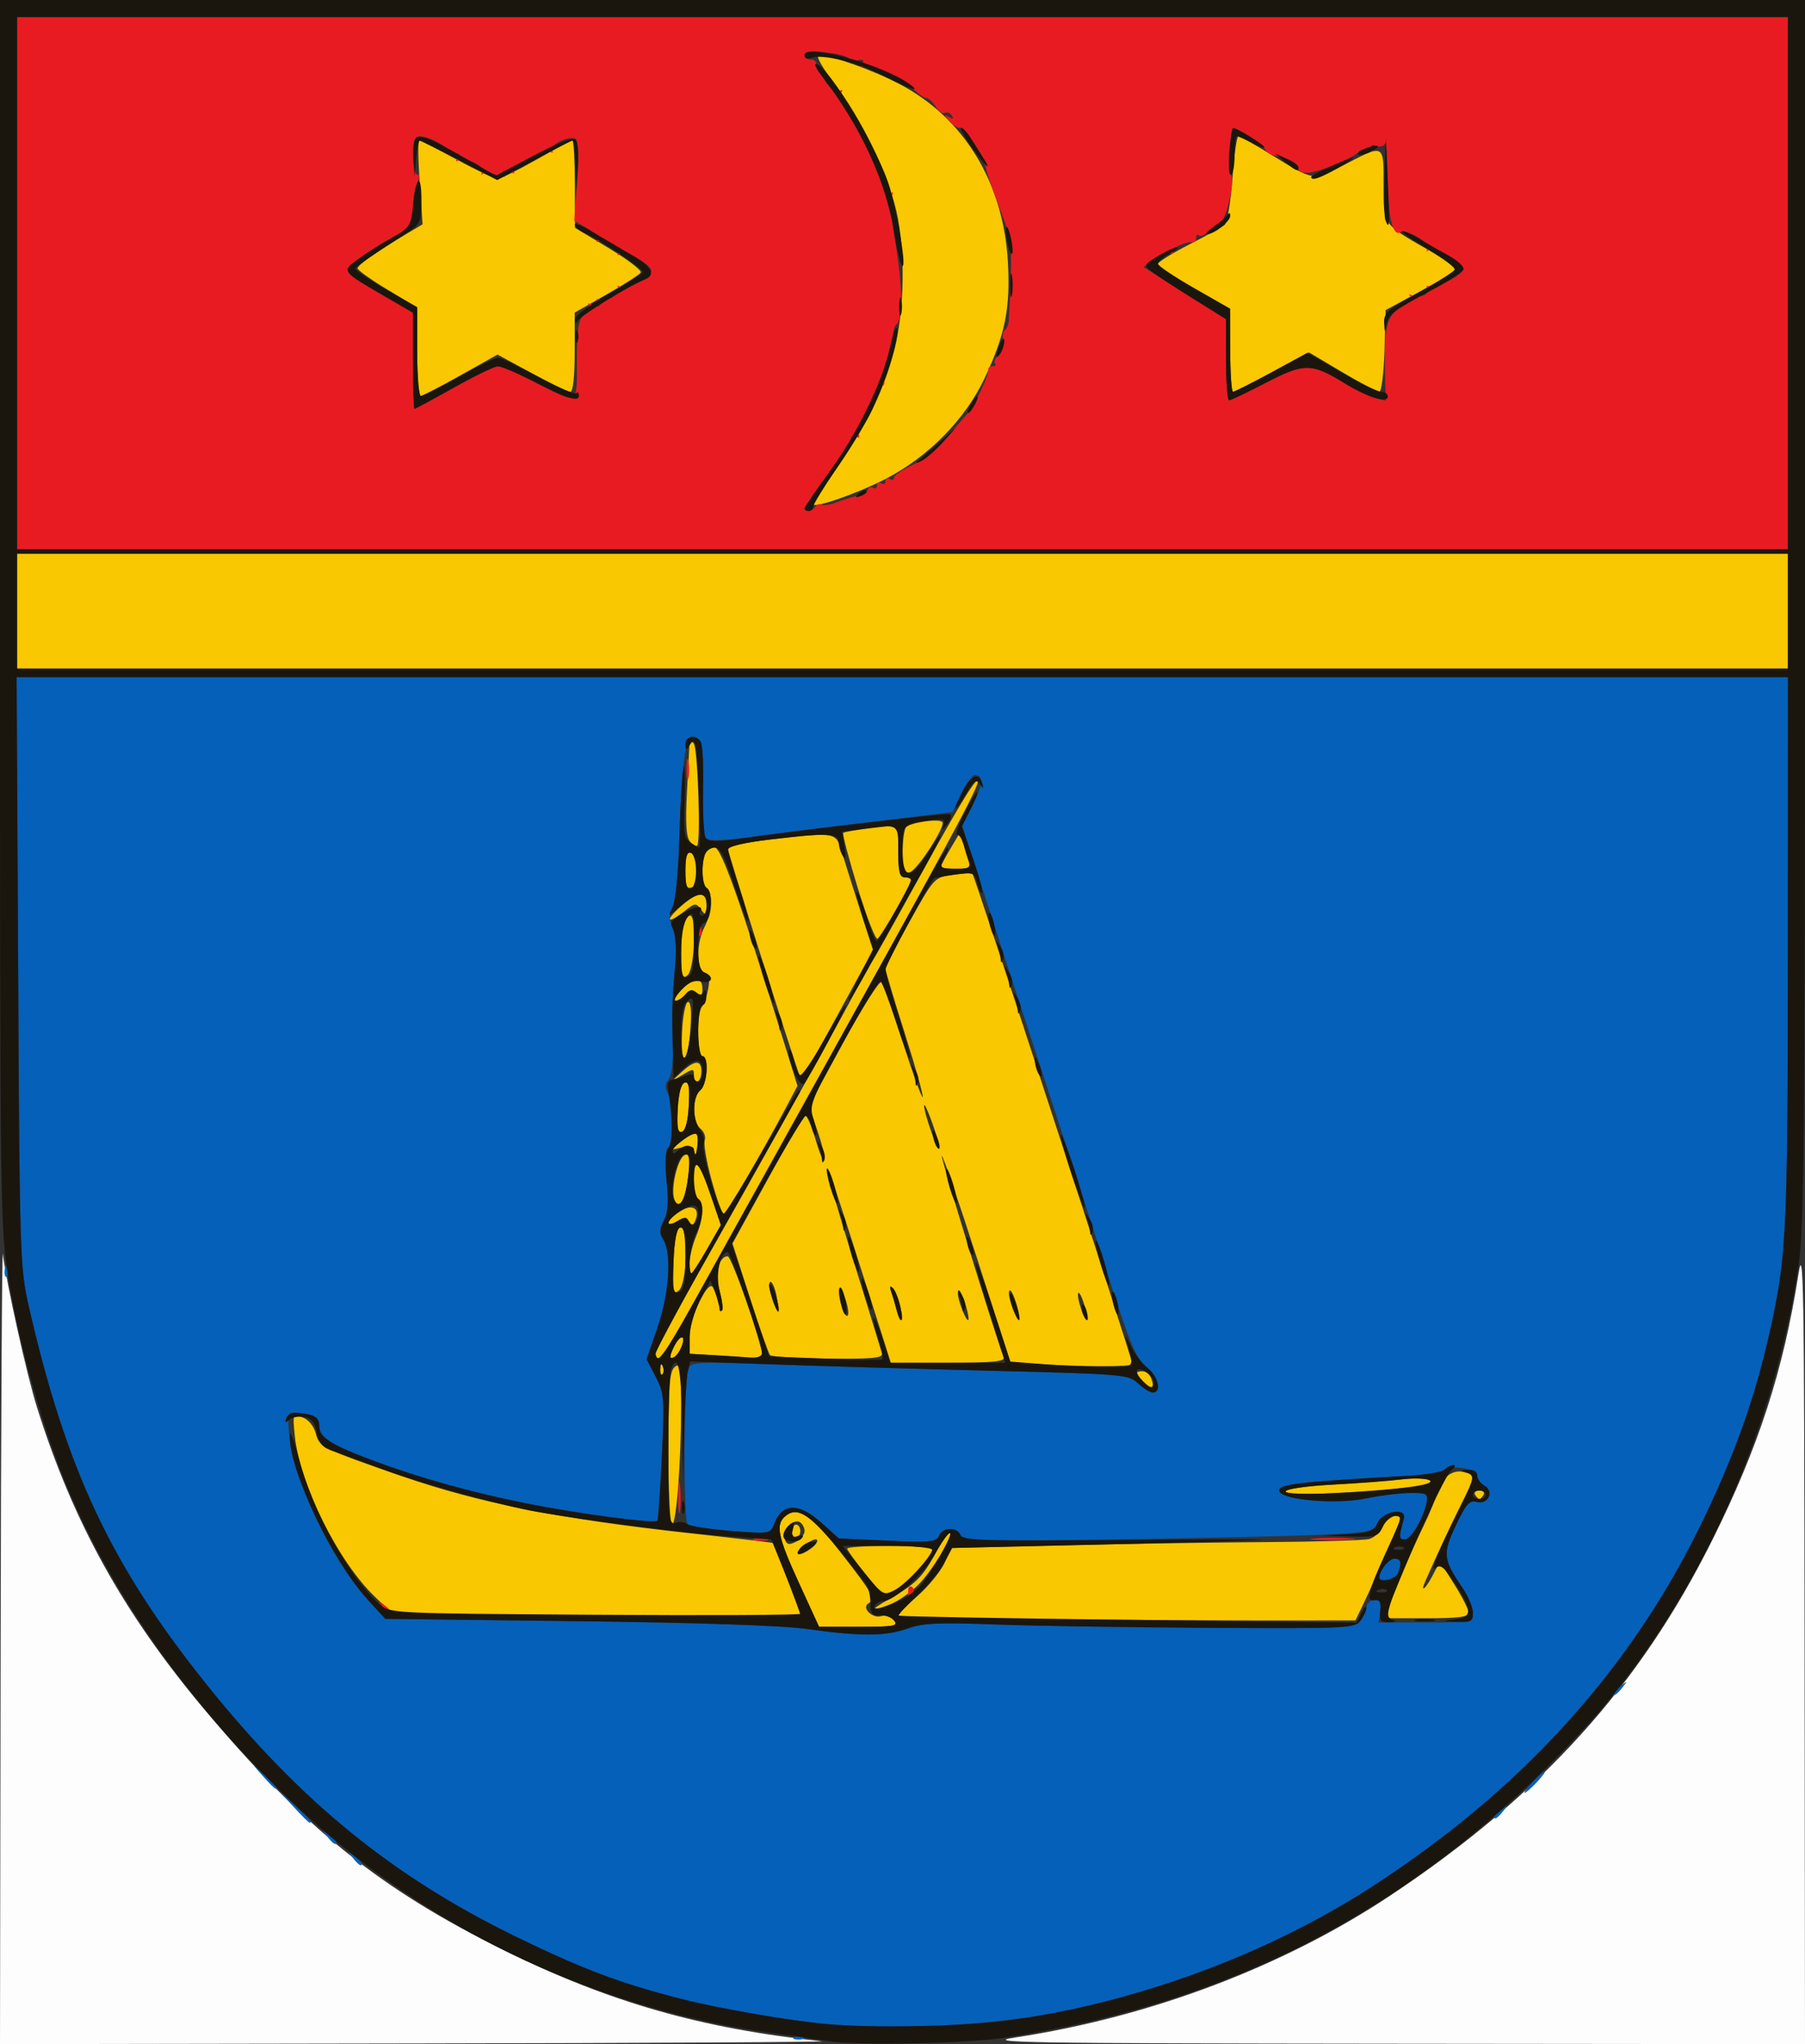
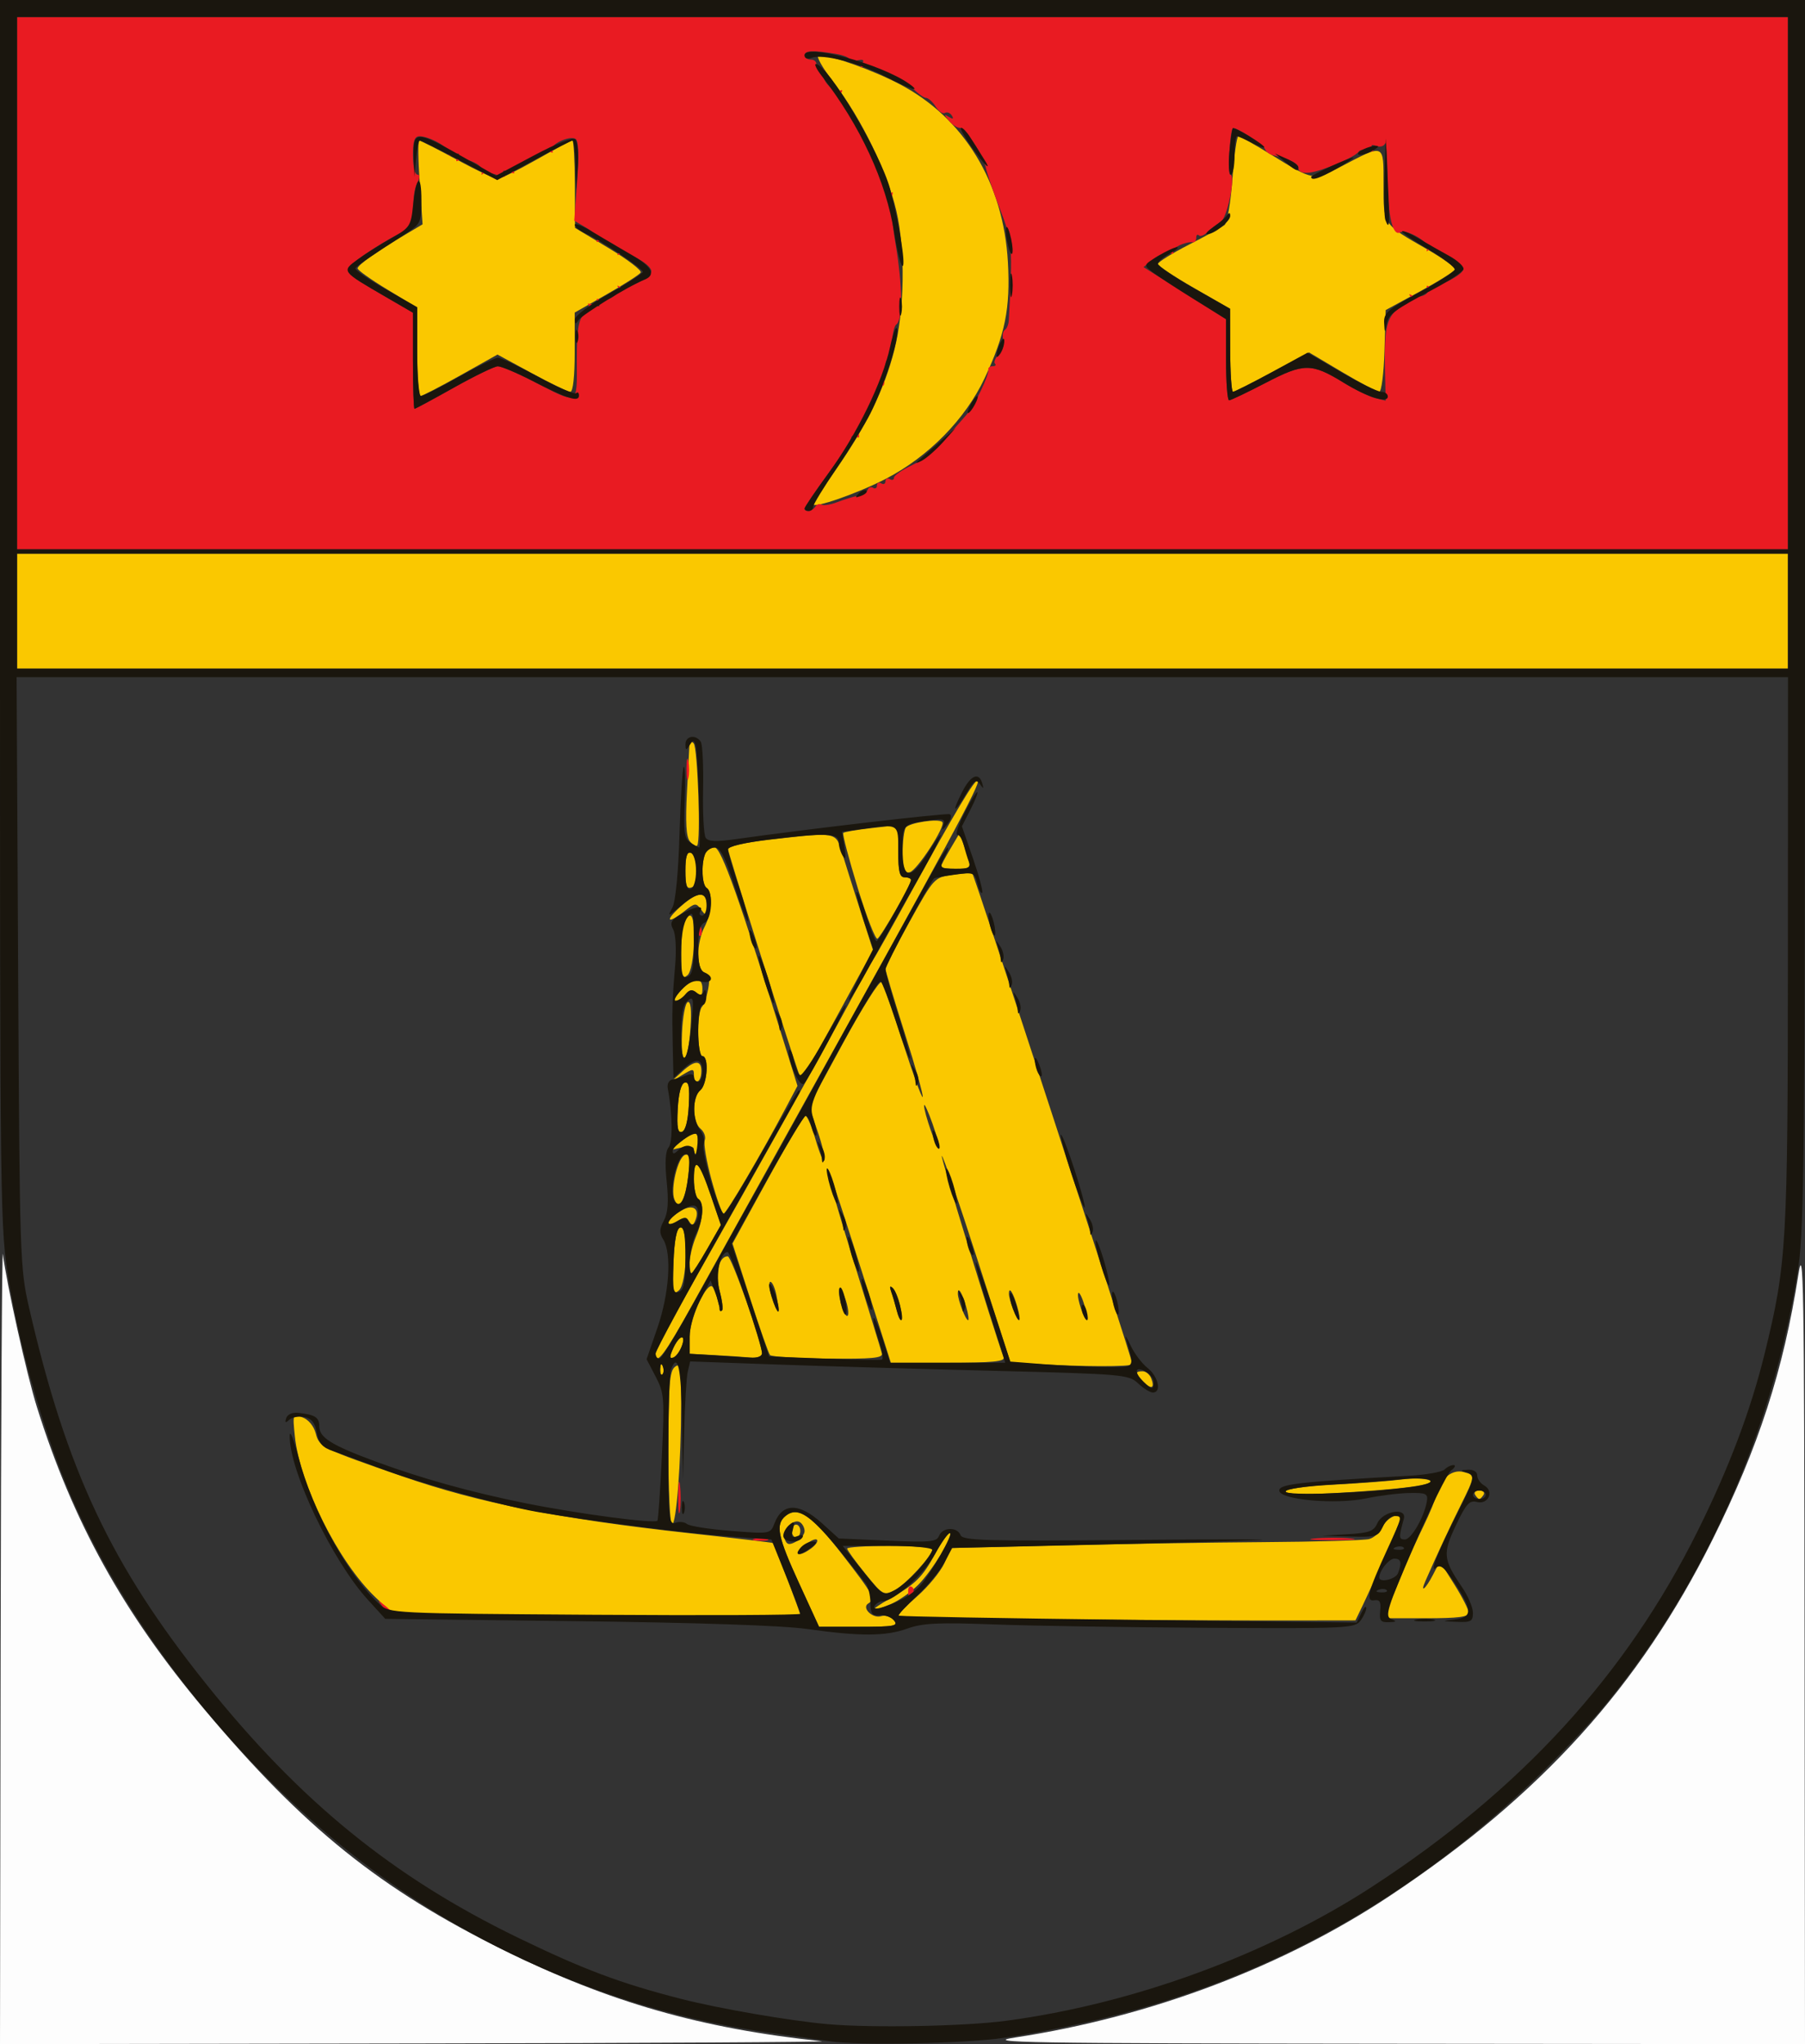
<svg xmlns="http://www.w3.org/2000/svg" xmlns:ns1="http://sodipodi.sourceforge.net/DTD/sodipodi-0.dtd" xmlns:ns2="http://www.inkscape.org/namespaces/inkscape" version="1.1" id="svg1" width="203.52" height="230.4" viewBox="0 0 203.52 230.4" ns1:docname="Neukirchen_Wappen.svg" ns2:version="1.3.2 (091e20e, 2023-11-25, custom)">
  <rect x="0" y="0" width="203.52" height="230.4" fill="#333333" stroke="none" />
  <defs id="defs1" />
  <ns1:namedview id="namedview1" pagecolor="#ffffff" bordercolor="#000000" borderopacity="0.25" ns2:showpageshadow="2" ns2:pageopacity="0.0" ns2:pagecheckerboard="0" ns2:deskcolor="#d1d1d1" ns2:zoom="2.2092014" ns2:cx="108.86287" ns2:cy="115.2" ns2:window-width="1366" ns2:window-height="705" ns2:window-x="-8" ns2:window-y="-8" ns2:window-maximized="1" ns2:current-layer="g1" />
  <g ns2:groupmode="layer" ns2:label="Image" id="g1">
    <g id="g2">
      <path style="fill:#fdfdfd" d="m 0.072,185.16 c 0.04,-24.882 0.154,-44.592 0.253,-43.8 0.427,3.389 2.708,13.637 3.834,17.226 4.063,12.951 9.746,23.214 18.858,34.053 11.249,13.383 19.859,20.301 33.863,27.209 11.801,5.821 22.243,8.806 35.76,10.223 0.924,0.097 -19.542,0.211 -45.48,0.253 L 0,230.4 Z M 114.48,229.648 c 15.291,-2.332 30.28,-8.008 42.324,-16.026 16.946,-11.282 28.069,-23.572 36.294,-40.102 5.187,-10.425 8.001,-19.106 9.67,-29.837 0.587,-3.772 0.665,0.803 0.706,41.237 l 0.046,45.48 -46.68,-0.046 c -41.461,-0.041 -46.197,-0.12 -42.36,-0.705 z" id="path6" />
      <path style="fill:#fac800" d="m 90.093,178.44 c -2.402,-5.23 -2.682,-6.606 -1.539,-7.555 1.406,-1.167 3.005,-0.083 6.457,4.378 3.51,4.535 3.729,4.951 2.886,5.472 -0.786,0.486 0.494,1.733 1.463,1.426 0.453,-0.144 1.097,0.067 1.431,0.469 0.536,0.646 0.079,0.731 -3.916,0.731 h -4.523 z m 1.375,-3.921 c 0.512,-0.374 0.8,-0.812 0.64,-0.972 -0.16,-0.16 -0.808,0.139 -1.439,0.665 -1.304,1.086 -0.623,1.348 0.8,0.307 z m -0.748,-1.948 c 0,-0.371 -0.237,-0.821 -0.526,-1 -0.756,-0.467 -2.061,1.01 -1.707,1.932 0.237,0.618 0.497,0.672 1.266,0.26 0.532,-0.285 0.967,-0.821 0.967,-1.192 z m -1.44,-0.011 c 0,-0.396 0.216,-0.72 0.48,-0.72 0.264,0 0.48,0.324 0.48,0.72 0,0.396 -0.216,0.72 -0.48,0.72 -0.264,0 -0.48,-0.324 -0.48,-0.72 z M 118.68,182.525 c -9.57,-0.076 -17.4,-0.27 -17.4,-0.431 0,-0.161 0.984,-1.16 2.186,-2.218 1.202,-1.058 2.554,-2.706 3.003,-3.661 l 0.816,-1.736 11.997,-0.293 c 6.598,-0.161 16.965,-0.326 23.037,-0.367 6.072,-0.04 11.5,-0.197 12.061,-0.348 0.562,-0.151 1.259,-0.796 1.55,-1.433 0.449,-0.986 1.989,-1.683 1.989,-0.901 0,0.287 -3.003,7.185 -4.275,9.821 l -0.811,1.68 -8.377,0.011 c -4.607,0.006 -16.207,-0.05 -25.777,-0.126 z m -53.207,-0.485 -21.167,-0.13 -1.988,-1.891 c -4.152,-3.95 -8.506,-12.652 -9.071,-18.131 -0.26,-2.515 -0.248,-2.543 0.867,-2.13 0.671,0.248 1.278,0.988 1.494,1.821 0.397,1.532 0.732,1.698 9.752,4.82 8.728,3.021 17.722,4.8 32.445,6.418 5.123,0.563 9.334,1.059 9.356,1.103 0.393,0.771 3.084,7.861 3.082,8.12 -0.001,0.198 -0.813,0.308 -1.803,0.245 -0.99,-0.063 -11.325,-0.173 -22.967,-0.245 z M 156.754,180.6 c 0.422,-0.99 1.165,-2.772 1.651,-3.96 0.487,-1.188 1.431,-3.274 2.1,-4.636 0.668,-1.362 1.351,-3.02 1.518,-3.685 0.427,-1.7 1.72,-2.739 2.995,-2.406 1.347,0.352 1.342,0.41 -0.349,3.809 -1.224,2.459 -2.64,5.499 -3.948,8.477 -0.634,1.443 0.015,0.917 0.842,-0.681 l 0.786,-1.521 1.626,2.579 c 0.894,1.418 1.626,2.859 1.626,3.201 0,0.468 -1.19,0.622 -4.806,0.622 h -4.806 z M 100.32,180.196 c 2.94,-1.677 3.677,-2.407 5.137,-5.09 0.691,-1.269 1.422,-2.307 1.625,-2.307 0.623,0 -1.962,4.246 -3.554,5.838 -0.825,0.825 -2.201,1.792 -3.058,2.151 -2.445,1.022 -2.513,0.756 -0.15,-0.592 z m -2.76,-2.83 c -1.122,-1.383 -2.04,-2.652 -2.04,-2.82 0,-0.168 2.16,-0.306 4.8,-0.306 2.64,0 4.8,0.167 4.8,0.371 0,0.727 -2.989,3.981 -4.243,4.62 -1.236,0.629 -1.342,0.57 -3.317,-1.864 z m -22.2,-14.108 c 0,-7.042 0.129,-8.688 0.72,-9.179 0.632,-0.524 0.72,-0.011 0.72,4.187 0,6.525 -0.536,13.573 -1.032,13.573 -0.224,0 -0.408,-3.862 -0.408,-8.581 z M 166.32,168.48 c -0.163,-0.264 0.053,-0.48 0.48,-0.48 0.427,0 0.643,0.216 0.48,0.48 -0.163,0.264 -0.379,0.48 -0.48,0.48 -0.101,0 -0.317,-0.216 -0.48,-0.48 z m -21.36,-0.376 c 0,-0.275 2.31,-0.602 5.4,-0.765 2.97,-0.157 6.429,-0.418 7.687,-0.581 1.258,-0.163 2.662,-0.124 3.12,0.086 1.038,0.475 -3.232,1.049 -10.807,1.452 -3.472,0.185 -5.4,0.116 -5.4,-0.192 z m -16.023,-12.355 c -0.951,-0.951 -0.973,-1.189 -0.108,-1.189 0.368,0 0.805,0.355 0.971,0.789 0.432,1.125 0.043,1.305 -0.863,0.4 z M 74.438,154.28 c 0.023,-0.559 0.137,-0.673 0.29,-0.29 0.139,0.346 0.122,0.76 -0.038,0.92 -0.16,0.16 -0.273,-0.124 -0.252,-0.63 z m 42.17,-0.552 -2.672,-0.171 -3.776,-11.731 c -2.077,-6.452 -3.863,-11.644 -3.969,-11.538 -0.146,0.146 5.702,19.187 6.975,22.711 0.167,0.461 -1.281,0.6 -6.252,0.6 h -6.468 l -2.02,-6.36 c -4.154,-13.08 -5.024,-15.682 -5.188,-15.518 -0.093,0.093 1.229,4.675 2.937,10.183 1.708,5.508 3.177,10.302 3.265,10.653 0.128,0.51 -1.102,0.626 -6.08,0.575 -3.432,-0.035 -6.375,-0.215 -6.539,-0.399 -0.165,-0.184 -1.184,-3.087 -2.265,-6.452 l -1.966,-6.117 3.945,-7.196 c 2.17,-3.958 4.101,-7.199 4.292,-7.203 0.191,-0.004 0.71,1.235 1.154,2.753 0.444,1.518 0.886,2.534 0.981,2.257 0.095,-0.277 -0.262,-1.767 -0.793,-3.311 l -0.966,-2.808 3.897,-7.167 c 2.143,-3.942 4.065,-6.988 4.272,-6.769 0.206,0.219 1.295,3.262 2.418,6.762 1.124,3.5 2.133,6.274 2.243,6.164 0.11,-0.11 -0.789,-3.309 -1.996,-7.109 -1.208,-3.8 -2.196,-7.103 -2.196,-7.341 0,-0.237 1.234,-2.65 2.743,-5.361 2.717,-4.883 2.762,-4.932 4.822,-5.241 1.144,-0.172 2.148,-0.232 2.232,-0.134 0.302,0.352 18.043,54.719 18.043,55.293 0,0.32 -5.858,0.305 -11.072,-0.028 z M 101.508,147.24 c -0.181,-0.858 -0.554,-1.776 -0.829,-2.04 -0.343,-0.329 -0.402,-0.202 -0.187,0.405 0.172,0.487 0.443,1.405 0.603,2.04 0.436,1.737 0.792,1.389 0.413,-0.405 z m 7.434,0.055 C 108.482,145.694 108,144.933 108,145.809 c 0,0.71 0.88,2.991 1.155,2.991 0.12,0 0.024,-0.677 -0.213,-1.505 z m 5.76,0 c -0.459,-1.601 -0.941,-2.362 -0.941,-1.486 0,0.71 0.88,2.991 1.155,2.991 0.12,0 0.024,-0.677 -0.213,-1.505 z m 7.554,-0.236 c -0.294,-0.958 -0.605,-1.531 -0.691,-1.273 -0.169,0.507 0.678,3.014 1.018,3.014 0.114,0 -0.034,-0.784 -0.328,-1.742 z M 95.395,146.64 c -0.284,-0.924 -0.608,-1.587 -0.721,-1.474 -0.339,0.339 0.411,3.154 0.839,3.154 0.218,0 0.165,-0.756 -0.119,-1.68 z m -7.851,-0.644 C 87.377,145.162 87.071,144.48 86.865,144.48 c -0.206,0 -0.143,0.756 0.14,1.68 0.624,2.035 0.957,1.934 0.538,-0.163 z m 17.61,-19.315 c -0.508,-1.431 -0.939,-2.37 -0.958,-2.087 -0.049,0.725 1.473,5.097 1.697,4.873 0.101,-0.101 -0.231,-1.355 -0.739,-2.786 z m -31.234,25.87 c 0,-0.313 2.094,-4.255 4.653,-8.76 6.66,-11.726 14.766,-26.242 17.307,-30.992 1.2,-2.244 2.342,-4.296 2.537,-4.56 0.195,-0.264 2.134,-3.72 4.309,-7.68 4.972,-9.052 7.237,-12.837 7.516,-12.559 0.338,0.338 -2.988,6.492 -21.83,40.399 -3.814,6.864 -8.457,15.234 -10.317,18.6 -3.109,5.627 -4.175,7.044 -4.175,5.552 z m 1.988,-0.589 c 0.312,-0.684 0.741,-1.243 0.954,-1.243 0.569,0 -0.296,2.078 -0.957,2.298 -0.43,0.143 -0.429,-0.106 0.003,-1.055 z m 4.58,0.773 -2.728,-0.144 v -1.951 c 0,-1.84 1.657,-5.681 2.45,-5.681 0.194,0 0.499,0.663 0.677,1.474 0.178,0.811 0.425,1.373 0.55,1.248 0.124,-0.124 -0.012,-1.111 -0.304,-2.192 -0.53,-1.967 -0.073,-3.89 0.924,-3.89 0.417,0 3.863,9.748 3.863,10.929 0,0.376 -0.515,0.558 -1.352,0.479 -0.744,-0.07 -2.58,-0.192 -4.08,-0.272 z M 75.938,142.315 c 0.093,-2.474 0.347,-3.826 0.742,-3.957 0.952,-0.315 0.82,6.302 -0.142,7.099 -0.66,0.548 -0.726,0.201 -0.6,-3.143 z m 1.822,-0.011 c 0,-0.668 0.324,-1.991 0.72,-2.939 0.83,-1.986 0.933,-3.817 0.24,-4.246 -0.264,-0.163 -0.48,-1.161 -0.48,-2.217 0,-2.619 0.583,-2.05 1.919,1.873 l 1.124,3.302 -1.557,2.721 c -0.856,1.496 -1.649,2.721 -1.761,2.721 -0.113,0 -0.205,-0.547 -0.205,-1.215 z m -2.4,-4.485 c 0,-0.236 0.563,-0.798 1.251,-1.249 1.395,-0.914 2.337,-0.443 1.818,0.909 -0.254,0.663 -0.407,0.705 -0.721,0.2 -0.324,-0.52 -0.582,-0.527 -1.373,-0.036 -0.536,0.332 -0.975,0.411 -0.975,0.175 z m 4.872,-4.81 c -0.571,-2.085 -0.919,-4.103 -0.773,-4.483 0.146,-0.381 -0.068,-0.969 -0.476,-1.308 -0.948,-0.787 -0.962,-3.558 -0.022,-4.338 0.799,-0.663 0.997,-3.84 0.24,-3.84 -0.588,0 -0.644,-4.909 -0.063,-5.544 0.229,-0.251 0.549,-1.166 0.712,-2.034 0.216,-1.153 0.103,-1.652 -0.417,-1.851 -0.936,-0.359 -0.929,-3.342 0.011,-5.145 0.819,-1.571 0.948,-3.946 0.237,-4.385 -0.531,-0.328 -0.644,-2.614 -0.189,-3.801 0.16,-0.418 0.646,-0.759 1.08,-0.758 0.754,0.001 2.846,5.902 8.08,22.785 l 1.266,4.084 -1.339,2.525 C 85.82,130.115 81.885,136.8 81.583,136.8 c -0.172,0 -0.78,-1.706 -1.352,-3.791 z m -4.198,2.163 c -0.454,-1.182 0.4,-4.733 1.201,-4.998 0.547,-0.181 0.617,0.259 0.373,2.325 -0.331,2.799 -1.054,4.027 -1.574,2.674 z m 2.206,-5.624 c 0,-0.334 -0.491,-0.419 -1.32,-0.228 l -1.32,0.304 1.2,-0.962 c 1.578,-1.264 1.92,-1.226 1.92,0.217 0,0.66 -0.108,1.2 -0.24,1.2 -0.132,0 -0.24,-0.239 -0.24,-0.532 z m -1.825,-4.542 c 0.091,-1.743 0.377,-2.847 0.771,-2.977 0.476,-0.157 0.591,0.455 0.48,2.564 -0.091,1.743 -0.377,2.847 -0.771,2.977 -0.476,0.157 -0.591,-0.455 -0.48,-2.564 z m 0.54,-4.263 c 1.473,-1.346 2.225,-1.265 2.113,0.226 -0.085,1.134 -0.827,1.291 -0.827,0.175 0,-0.706 -0.117,-0.704 -1.32,0.03 l -1.32,0.806 z m 13.087,0.179 c -1.681,-4.943 -7.961,-24.848 -7.961,-25.232 0,-0.296 2.047,-0.748 4.817,-1.063 7.48,-0.851 7.329,-0.879 8.049,1.492 0.341,1.122 1.265,4.049 2.054,6.504 l 1.434,4.464 -3.455,6.336 c -4.311,7.906 -4.633,8.395 -4.938,7.499 z m -13.146,-4.485 c 0.079,-1.827 0.372,-3.397 0.651,-3.489 0.332,-0.11 0.44,0.868 0.313,2.842 -0.273,4.262 -1.147,4.848 -0.964,0.647 z M 76.8,111.6 c 1.379,-1.468 2.4,-1.545 2.4,-0.181 0,0.807 -0.136,0.906 -0.656,0.474 -0.499,-0.414 -0.801,-0.371 -1.259,0.181 -0.331,0.399 -0.83,0.726 -1.107,0.726 -0.278,0 0.002,-0.54 0.622,-1.2 z m 0,-3.982 c 0,-3.071 0.308,-4.418 1.011,-4.418 0.768,0 0.506,6.059 -0.291,6.72 -0.626,0.52 -0.72,0.221 -0.72,-2.302 z m 19.907,-7.55 c -1.008,-3.29 -1.74,-6.075 -1.627,-6.188 0.113,-0.113 1.555,-0.359 3.203,-0.545 L 101.28,92.996 v 2.942 c 0,2.295 0.158,2.942 0.72,2.942 0.396,0 0.72,0.141 0.72,0.314 0,0.498 -3.341,6.338 -3.782,6.61 -0.219,0.135 -1.223,-2.446 -2.231,-5.736 z m -20.019,2.158 c 1.979,-1.801 2.992,-1.846 2.992,-0.134 0,1.169 -0.059,1.212 -0.616,0.449 -0.583,-0.797 -0.684,-0.789 -1.876,0.148 -1.91,1.502 -2.282,1.158 -0.501,-0.463 z m 0.592,-4.121 c 0,-1.533 0.179,-2.126 0.6,-1.988 0.928,0.305 1.049,3.54 0.145,3.887 -0.607,0.233 -0.745,-0.121 -0.745,-1.899 z m 24.487,-1.95 c 0.004,-1.273 0.166,-2.564 0.36,-2.868 0.351,-0.55 3.698,-1.064 4.125,-0.633 0.424,0.429 -2.882,5.506 -3.686,5.661 -0.666,0.128 -0.805,-0.248 -0.799,-2.16 z m 4.313,1.552 c 0,-0.117 0.473,-1.015 1.052,-1.996 l 1.052,-1.783 0.591,1.636 c 0.845,2.337 0.837,2.356 -1.016,2.356 -0.924,0 -1.68,-0.096 -1.68,-0.213 z M 77.788,94.834 c -0.421,-0.507 -0.514,-2.117 -0.326,-5.652 0.144,-2.718 0.27,-5.148 0.28,-5.398 0.011,-0.288 0.185,-0.288 0.471,0 0.457,0.46 0.82,11.102 0.393,11.529 -0.126,0.126 -0.495,-0.089 -0.818,-0.479 z M 1.92,68.88 v -6.48 h 99.84 99.84 v 6.48 6.48 H 101.76 1.92 Z M 91.68,56.821 c 0,-0.117 1.162,-1.879 2.583,-3.917 3.435,-4.926 5.445,-9.034 6.567,-13.423 1.171,-4.58 1.27,-11.25 0.232,-15.721 -1.012,-4.357 -3.955,-10.405 -6.995,-14.371 -1.352,-1.764 -2.13,-3.149 -1.768,-3.149 1.445,0 6.055,1.634 9.102,3.226 7.305,3.818 11.754,11.126 12.245,20.114 0.283,5.184 -0.31,8.127 -2.629,13.055 -2.167,4.605 -6.316,8.83 -11.123,11.325 -3.184,1.653 -8.214,3.405 -8.214,2.86 z M 47.04,39.655 v -4.985 l -3.36,-2.03 c -1.848,-1.117 -3.36,-2.192 -3.36,-2.39 0,-0.371 2.197,-1.923 5.463,-3.861 l 1.863,-1.105 -0.325,-4.722 C 47.142,17.965 47.116,15.84 47.263,15.84 c 0.147,0 2.064,0.972 4.261,2.16 2.197,1.188 4.255,2.16 4.572,2.16 0.317,0 2.29,-0.972 4.384,-2.16 2.094,-1.188 3.922,-2.16 4.063,-2.16 0.141,0 0.264,2.214 0.274,4.92 l 0.017,4.92 3.835,2.307 c 2.109,1.269 3.716,2.499 3.571,2.734 -0.145,0.235 -1.879,1.346 -3.852,2.469 l -3.588,2.041 v 4.464 c 0,2.722 -0.192,4.464 -0.491,4.464 -0.27,0 -2.229,-0.944 -4.353,-2.098 l -3.862,-2.098 -4.167,2.337 c -2.292,1.286 -4.329,2.338 -4.527,2.338 -0.198,6.03e-4 -0.36,-2.242 -0.36,-4.984 z m 91.668,-0.175 -0.012,-4.68 -4.068,-2.336 C 132.391,31.18 130.56,29.958 130.56,29.75 c 0,-0.208 1.566,-1.182 3.48,-2.165 1.914,-0.982 3.727,-1.983 4.029,-2.223 0.302,-0.24 0.703,-2.589 0.892,-5.22 0.188,-2.631 0.491,-4.783 0.673,-4.783 0.182,0 1.841,0.932 3.688,2.07 4.809,2.965 4.804,2.964 7.847,1.363 C 156.142,16.178 156,16.12 156,20.773 c 0,4.618 -0.129,4.425 4.926,7.329 1.785,1.025 3.184,2.05 3.108,2.276 -0.076,0.227 -1.86,1.348 -3.966,2.492 l -3.828,2.08 -0.137,4.605 c -0.076,2.533 -0.339,4.605 -0.586,4.605 -0.247,0 -2.129,-0.998 -4.183,-2.219 L 147.6,39.723 l -4.147,2.219 c -2.281,1.22 -4.279,2.219 -4.44,2.219 -0.161,0 -0.298,-2.106 -0.305,-4.68 z" id="path5" />
      <path style="fill:#e91b22" d="m 43.139,181.08 c -0.597,-0.761 -0.58,-0.778 0.181,-0.181 0.462,0.362 0.84,0.74 0.84,0.84 0,0.395 -0.394,0.141 -1.021,-0.659 z M 102.4,179.301 c 0,-0.384 0.184,-0.585 0.408,-0.447 0.224,0.139 0.284,0.453 0.132,0.699 -0.388,0.628 -0.539,0.557 -0.539,-0.252 z m -17.311,-5.874 c 0.467,-0.122 1.115,-0.114 1.44,0.018 0.325,0.131 -0.057,0.231 -0.849,0.221 -0.792,-0.01 -1.058,-0.117 -0.591,-0.239 z M 148.2,173.409 c 1.122,-0.101 2.958,-0.101 4.08,0 1.122,0.101 0.204,0.184 -2.04,0.184 -2.244,0 -3.162,-0.083 -2.04,-0.184 z M 76.469,168.72 c 0.003,-1.584 0.092,-2.174 0.199,-1.311 0.107,0.863 0.105,2.159 -0.005,2.88 -0.11,0.721 -0.197,0.015 -0.194,-1.569 z m 2.289,-63.88 c 0.023,-0.559 0.137,-0.673 0.29,-0.29 0.139,0.346 0.122,0.76 -0.038,0.92 -0.16,0.16 -0.273,-0.124 -0.252,-0.63 z M 77.401,86.64 c 0.005,-1.056 0.104,-1.431 0.218,-0.834 0.115,0.597 0.11,1.461 -0.01,1.92 -0.12,0.459 -0.214,-0.03 -0.209,-1.086 z M 1.92,31.92 V 1.92 h 99.84 99.84 V 31.92 61.92 H 101.76 1.92 Z m 90.005,25.192 c 0.166,-0.268 0.484,-0.375 0.708,-0.237 0.224,0.138 1.019,0.015 1.767,-0.275 0.748,-0.289 1.792,-0.613 2.319,-0.719 0.527,-0.106 1.032,-0.412 1.121,-0.68 0.089,-0.268 0.36,-0.366 0.602,-0.216 0.241,0.149 0.439,0.03 0.439,-0.265 0,-0.295 0.216,-0.403 0.48,-0.24 0.264,0.163 0.48,0.055 0.48,-0.24 0,-0.295 0.216,-0.403 0.48,-0.24 0.264,0.163 0.48,0.092 0.48,-0.159 0,-0.251 0.936,-0.895 2.079,-1.433 1.143,-0.537 2.778,-1.803 3.633,-2.813 0.855,-1.01 1.949,-2.275 2.431,-2.811 0.921,-1.025 2.618,-4.529 2.491,-5.144 -0.041,-0.198 0.178,-0.36 0.486,-0.36 0.308,0 0.426,-0.134 0.263,-0.297 -0.163,-0.163 0.033,-0.628 0.437,-1.032 0.404,-0.404 0.63,-1.134 0.502,-1.622 -0.128,-0.488 -0.05,-1 0.172,-1.138 0.222,-0.137 0.425,-0.624 0.451,-1.08 0.459,-8.247 0.404,-8.925 -1.006,-12.576 -0.768,-1.988 -1.481,-4.074 -1.585,-4.637 -0.257,-1.391 -2.307,-4.484 -2.975,-4.492 -0.298,-0.003 -0.838,-0.371 -1.2,-0.818 -0.561,-0.692 -0.559,-0.752 0.015,-0.406 0.461,0.278 0.564,0.229 0.327,-0.156 -0.191,-0.309 -0.541,-0.442 -0.778,-0.296 -0.237,0.147 -0.706,-0.174 -1.042,-0.712 -0.336,-0.538 -0.829,-0.982 -1.096,-0.987 -0.267,-0.005 -1.003,-0.555 -1.637,-1.223 -0.7,-0.737 -1.449,-1.102 -1.905,-0.926 -0.414,0.159 -0.593,0.13 -0.399,-0.065 C 100.934,8.346 97.962,7.118 97.316,7.516 97,7.712 96.957,7.594 97.201,7.199 97.491,6.729 97.326,6.638 96.554,6.84 95.985,6.989 95.623,6.942 95.75,6.736 95.877,6.531 95.175,6.229 94.19,6.067 91.638,5.645 90.72,5.691 90.72,6.24 c 0,0.264 0.324,0.48 0.72,0.48 0.396,0 0.666,0.27 0.6,0.6 -0.066,0.33 0.166,0.541 0.516,0.468 0.353,-0.073 0.492,0.1 0.313,0.39 -0.413,0.668 1.18,2.458 1.83,2.056 0.275,-0.17 0.344,-0.067 0.159,0.233 -0.182,0.295 0.254,1.462 0.97,2.594 0.716,1.132 1.984,3.624 2.817,5.538 0.834,1.914 1.671,3.324 1.861,3.135 0.19,-0.19 0.205,0.021 0.033,0.468 -0.172,0.447 0.025,2.817 0.437,5.265 0.798,4.746 0.835,8.563 0.089,9.1 -0.251,0.18 -0.467,1.184 -0.48,2.232 -0.013,1.048 -0.187,1.806 -0.385,1.684 -0.323,-0.198 -0.548,0.988 -0.49,2.591 0.012,0.327 -0.134,0.499 -0.325,0.381 -0.378,-0.233 -2.717,5.017 -2.522,5.66 0.066,0.218 -0.101,0.259 -0.372,0.092 -0.271,-0.167 -0.492,-0.102 -0.492,0.144 0,0.246 -1.188,2.075 -2.64,4.063 -1.452,1.988 -2.64,3.743 -2.64,3.9 0,0.47 0.881,0.322 1.205,-0.203 z M 51.18,43.689 c 2.343,-1.315 4.57,-2.395 4.949,-2.4 0.379,-0.005 2.107,0.72 3.84,1.611 5.377,2.763 5.071,2.898 5.071,-2.225 0,-3.498 0.169,-4.603 0.8,-5.234 0.44,-0.44 0.663,-0.938 0.495,-1.106 -0.168,-0.168 0.101,-0.149 0.599,0.042 0.678,0.26 0.806,0.188 0.511,-0.289 -0.261,-0.423 -0.207,-0.521 0.16,-0.294 0.682,0.422 2.606,-0.848 2.112,-1.394 -0.196,-0.217 -0.113,-0.255 0.185,-0.085 0.697,0.398 3.539,-1.009 3.535,-1.75 -0.004,-0.774 -2.83,-2.324 -3.519,-1.93 -0.307,0.175 -0.397,0.142 -0.201,-0.075 0.494,-0.546 -1.43,-1.815 -2.112,-1.394 -0.305,0.189 -0.424,0.133 -0.265,-0.124 0.158,-0.256 -0.36,-0.849 -1.152,-1.317 l -1.44,-0.85 0.327,-4.452 c 0.216,-2.94 0.155,-4.558 -0.178,-4.764 -0.701,-0.433 -3.015,0.69 -2.648,1.284 0.165,0.266 0.071,0.343 -0.208,0.171 -0.631,-0.39 -4.573,1.793 -4.097,2.269 0.191,0.191 -0.06,0.19 -0.558,-5.57e-4 -0.628,-0.241 -0.798,-0.176 -0.558,0.213 0.254,0.412 0.034,0.441 -0.832,0.112 -0.648,-0.246 -1.343,-0.3 -1.544,-0.119 -0.201,0.181 -0.23,0.091 -0.064,-0.2 0.364,-0.638 -1.924,-1.776 -2.658,-1.322 -0.332,0.205 -0.377,0.092 -0.125,-0.315 0.288,-0.465 0.172,-0.551 -0.431,-0.32 -0.469,0.18 -0.703,0.121 -0.543,-0.138 C 50.941,16.793 48.477,15.36 47.304,15.36 c -0.562,0 -0.744,0.529 -0.744,2.16 0,1.188 0.224,2.16 0.497,2.16 0.329,0 0.314,0.343 -0.044,1.011 -0.298,0.556 -0.467,1.942 -0.377,3.08 0.091,1.138 0.09,1.995 -9.72e-4,1.904 -0.234,-0.234 -4.327,2.082 -6.242,3.533 -1.868,1.415 -1.925,1.337 3.167,4.294 l 3,1.742 v 5.418 c 0,2.98 0.081,5.418 0.18,5.418 0.099,0 2.097,-1.076 4.44,-2.391 z m 91.533,-0.539 c 4.316,-2.246 5.158,-2.246 8.808,-0.006 1.276,0.783 2.86,1.558 3.52,1.722 l 1.2,0.299 -0.08,-3.502 c -0.11,-4.845 0.211,-6.09 1.823,-7.071 0.755,-0.459 1.212,-1.013 1.015,-1.23 -0.197,-0.217 -0.108,-0.252 0.198,-0.077 0.774,0.443 2.146,-0.155 1.766,-0.769 -0.171,-0.277 -0.116,-0.384 0.123,-0.238 0.569,0.348 3.671,-1.152 3.911,-1.891 0.219,-0.677 -3.424,-2.662 -3.974,-2.165 -0.207,0.187 -0.231,0.086 -0.054,-0.223 0.35,-0.611 -2.405,-2.235 -3.082,-1.817 -0.851,0.526 -1.407,-1.83 -1.444,-6.11 -0.021,-2.459 -0.143,-4.214 -0.271,-3.899 -0.128,0.315 -0.579,0.44 -1.001,0.278 -0.506,-0.194 -0.651,-0.105 -0.424,0.261 0.229,0.371 0.079,0.455 -0.45,0.252 -0.436,-0.167 -0.934,-0.105 -1.105,0.139 -0.449,0.639 -4.139,2.201 -5.571,2.358 -0.748,0.082 -1.22,-0.107 -1.22,-0.488 0,-0.562 -0.884,-1.017 -2.871,-1.477 -0.391,-0.09 -0.784,-0.384 -0.874,-0.652 -0.182,-0.547 -3.419,-2.652 -3.658,-2.379 -0.326,0.373 -0.598,5.215 -0.292,5.215 0.677,0 -0.319,4.92 -1.082,5.347 -0.426,0.239 -1.084,0.743 -1.462,1.12 -0.378,0.378 -0.82,0.553 -0.984,0.389 -0.163,-0.163 -0.297,-0.045 -0.297,0.263 0,0.308 -0.162,0.537 -0.36,0.508 -0.816,-0.118 -2.49,0.672 -2.25,1.061 0.143,0.231 -0.04,0.305 -0.406,0.164 -0.366,-0.141 -1.175,0.157 -1.798,0.661 l -1.132,0.916 2.133,1.336 c 1.173,0.735 3.267,2.057 4.653,2.939 l 2.52,1.602 v 4.566 c 0,2.511 0.154,4.566 0.343,4.566 0.189,0 2.047,-0.887 4.13,-1.97 z" id="path4" />
-       <path style="fill:#0560ba" d="m 89.67,229.592 c 0.346,-0.139 0.76,-0.122 0.92,0.038 0.16,0.16 -0.124,0.273 -0.63,0.252 -0.559,-0.023 -0.673,-0.137 -0.29,-0.29 z m 3.69,-1.44 c -4.222,-0.367 -12.247,-1.749 -16.56,-2.851 -6.835,-1.748 -11.057,-3.334 -18.48,-6.94 C 44.296,211.548 33.852,203.049 23.272,189.84 12.535,176.436 7.497,165.735 3.271,147.36 2.257,142.952 2.216,141.694 2.047,109.56 L 1.872,76.32 H 101.736 201.6 L 201.591,107.16 c -0.007,24.406 -0.154,31.841 -0.706,35.64 -3.603,24.801 -16.445,46.906 -36.58,62.962 -12.582,10.034 -25.642,16.423 -41.484,20.297 -8.305,2.031 -20.332,2.885 -29.461,2.092 z m 8.94,-44.588 c 1.725,-0.621 3.471,-0.704 9.78,-0.468 4.224,0.158 15.1,0.33 24.169,0.381 15.739,0.089 16.52,0.052 17.16,-0.824 0.369,-0.505 0.671,-1.177 0.671,-1.494 0,-0.646 1.194,-1.246 1.624,-0.815 0.153,0.153 0.151,0.786 -0.005,1.407 l -0.283,1.129 h 5.332 c 5.222,0 5.332,-0.022 5.332,-1.089 0,-0.599 -0.542,-1.887 -1.205,-2.862 -2.17,-3.193 -2.233,-3.802 -0.72,-7.001 1.148,-2.428 1.532,-2.856 2.362,-2.639 1.29,0.337 1.988,-1.209 0.837,-1.853 -0.437,-0.244 -0.794,-0.733 -0.794,-1.086 0,-0.782 -2.894,-1.299 -3.69,-0.66 -0.314,0.252 -2.15,0.546 -4.08,0.653 -12.397,0.69 -14.55,0.935 -14.55,1.656 0,1.046 6.366,1.617 9.84,0.883 1.452,-0.307 3.612,-0.577 4.8,-0.601 1.902,-0.037 2.142,0.072 2.006,0.918 -0.283,1.759 -1.756,4.32 -2.486,4.32 -0.685,0 -0.698,-0.252 -0.116,-2.318 0.376,-1.336 -2.378,-0.897 -2.98,0.475 -0.42,0.957 -0.904,1.058 -6.24,1.305 -3.182,0.148 -13.591,0.385 -23.132,0.527 -15.179,0.226 -17.382,0.168 -17.625,-0.465 -0.371,-0.968 -2.048,-0.925 -2.427,0.063 -0.263,0.686 -1.007,0.755 -5.803,0.544 l -5.501,-0.243 -1.93,-1.744 c -2.551,-2.305 -4.442,-2.287 -5.331,0.052 -0.448,1.178 -0.477,1.183 -4.883,0.846 -2.438,-0.186 -4.645,-0.54 -4.905,-0.786 -0.494,-0.468 -0.434,-15.745 0.068,-17.409 0.263,-0.872 0.697,-0.898 9.7,-0.577 5.183,0.185 16.287,0.508 24.674,0.718 14.687,0.368 15.29,0.42 16.351,1.417 0.606,0.569 1.357,1.035 1.67,1.035 1.013,0 0.603,-1.823 -0.626,-2.791 -1.298,-1.021 -2.034,-2.822 -5.041,-12.329 -1.085,-3.432 -4.204,-13.044 -6.931,-21.36 -2.727,-8.316 -5.846,-17.886 -6.93,-21.267 l -1.972,-6.147 1.212,-2.391 c 1.149,-2.267 1.207,-3.315 0.183,-3.315 -0.252,0 -0.912,0.935 -1.468,2.079 l -1.01,2.079 -8.704,1.084 c -4.787,0.596 -10.971,1.369 -13.742,1.718 -3.808,0.479 -5.13,0.498 -5.413,0.078 -0.206,-0.306 -0.33,-2.729 -0.276,-5.384 0.1,-4.921 -0.119,-5.973 -1.245,-5.973 -0.775,0 -1.201,3.547 -1.45,12.076 -0.098,3.355 -0.428,6.545 -0.738,7.124 -0.428,0.799 -0.427,1.37 0.004,2.41 0.351,0.847 0.456,2.511 0.279,4.396 -0.338,3.593 -0.376,4.922 -0.253,8.91 0.054,1.757 -0.145,3.283 -0.482,3.689 -0.419,0.505 -0.436,0.953 -0.062,1.652 0.661,1.235 0.667,5.67 0.009,6.078 -0.327,0.202 -0.389,1.487 -0.175,3.658 0.238,2.417 0.151,3.68 -0.312,4.546 -0.506,0.946 -0.52,1.395 -0.065,2.123 0.975,1.562 0.679,6.088 -0.651,9.941 l -1.227,3.556 1.026,1.969 c 0.963,1.848 1.006,2.398 0.695,8.96 -0.182,3.845 -0.406,7.116 -0.497,7.269 -0.227,0.383 -8.996,-0.779 -14.942,-1.98 -6.143,-1.24 -11.715,-2.794 -16.902,-4.713 -4.918,-1.82 -6.285,-2.675 -6.285,-3.932 0,-1.025 -0.474,-1.326 -2.4,-1.528 -1.141,-0.119 -1.192,-0.02 -1.03,2.007 0.425,5.321 4.661,14.397 8.882,19.032 l 1.988,2.182 21.6,0.26 c 13.565,0.163 23.207,0.489 25.92,0.875 5.992,0.853 8.891,0.843 11.34,-0.038 z M 155.52,177.808 c 0,-0.771 1.083,-2.128 1.697,-2.128 0.759,0 0.87,0.445 0.412,1.641 -0.266,0.694 -2.109,1.12 -2.109,0.488 z M 39.779,209.4 c -0.597,-0.761 -0.58,-0.778 0.181,-0.181 0.462,0.362 0.84,0.74 0.84,0.84 0,0.395 -0.394,0.141 -1.021,-0.659 z m -2.88,-2.4 c -0.597,-0.761 -0.58,-0.778 0.181,-0.181 0.462,0.362 0.84,0.74 0.84,0.84 0,0.395 -0.394,0.141 -1.021,-0.659 z m -3.805,-3.36 -1.654,-1.8 1.8,1.654 c 1.675,1.54 2.021,1.946 1.654,1.946 -0.08,0 -0.89,-0.81 -1.8,-1.8 z M 168.48,204.779 c 0,-0.1 0.378,-0.478 0.84,-0.84 0.761,-0.597 0.778,-0.58 0.181,0.181 -0.627,0.8 -1.021,1.054 -1.021,0.659 z m 4.32,-3.899 c 0.62,-0.66 1.235,-1.2 1.367,-1.2 0.132,0 -0.267,0.54 -0.887,1.2 -0.62,0.66 -1.235,1.2 -1.367,1.2 -0.132,0 0.267,-0.54 0.887,-1.2 z m -143.076,-0.6 -1.164,-1.32 1.32,1.164 c 1.234,1.088 1.54,1.476 1.164,1.476 -0.086,0 -0.68,-0.594 -1.32,-1.32 z M 181.92,190.859 c 0,-0.1 0.378,-0.478 0.84,-0.84 0.761,-0.597 0.778,-0.58 0.181,0.181 -0.627,0.8 -1.021,1.054 -1.021,0.659 z M 0.518,143.24 c 0.023,-0.559 0.137,-0.673 0.29,-0.29 0.139,0.346 0.122,0.76 -0.038,0.92 -0.16,0.16 -0.273,-0.124 -0.252,-0.63 z" id="path3" />
      <path style="fill:#1a160e" d="m 93.6,230.08 c -0.66,-0.104 -3.576,-0.516 -6.48,-0.915 C 67.855,226.518 49.584,218.082 35.147,205.169 22.481,193.84 12.324,179.754 6.98,166.109 4.423,159.581 2.166,151.385 1.008,144.426 0.017,138.472 0,137.219 0,69.186 V 0 h 101.76 101.76 v 68.883 c 0,59.278 -0.102,69.569 -0.732,73.8 -2.716,18.237 -10.628,36.081 -22.089,49.823 -1.708,2.047 -5.317,5.826 -8.022,8.398 -16.811,15.985 -35.89,25.215 -59.513,28.789 -4.236,0.641 -16.425,0.882 -19.563,0.388 z m 19.861,-2.314 c 14.338,-1.908 29.506,-7.468 41.276,-15.129 16.776,-10.92 28.631,-23.873 36.682,-40.077 3.537,-7.119 5.985,-13.606 7.562,-20.037 2.481,-10.117 2.601,-12.207 2.611,-45.363 l 0.009,-30.84 H 101.736 1.872 L 2.047,109.56 c 0.169,32.134 0.21,33.392 1.224,37.8 4.226,18.375 9.265,29.076 20.001,42.48 10.58,13.209 21.024,21.708 35.048,28.521 7.423,3.606 11.645,5.192 18.48,6.94 4.313,1.103 12.338,2.485 16.56,2.851 5.043,0.438 15.407,0.239 20.101,-0.385 z M 90.96,183.602 c -2.713,-0.386 -12.355,-0.712 -25.92,-0.875 l -21.6,-0.26 -1.988,-2.182 c -4.015,-4.408 -8.867,-14.606 -8.786,-18.466 0.015,-0.692 0.449,0.361 0.966,2.341 1.612,6.175 5.553,13.345 9.148,16.646 1.132,1.039 1.28,1.047 24.299,1.2 12.738,0.085 23.16,0.034 23.16,-0.113 -1.12e-4,-0.147 -0.735,-2.091 -1.634,-4.32 L 86.973,173.52 82.007,173.162 c -4.634,-0.334 -15.668,-1.749 -21.386,-2.743 -4.095,-0.712 -13.547,-3.325 -17.66,-4.882 -2.112,-0.799 -4.539,-1.687 -5.393,-1.974 -1.21,-0.405 -1.617,-0.864 -1.845,-2.074 -0.213,-1.135 -0.596,-1.612 -1.422,-1.77 -0.622,-0.119 -1.385,0.022 -1.695,0.313 -0.419,0.393 -0.505,0.344 -0.332,-0.191 0.138,-0.428 0.698,-0.669 1.38,-0.594 1.876,0.206 2.347,0.512 2.347,1.528 0,1.257 1.367,2.112 6.285,3.932 5.187,1.919 10.759,3.473 16.902,4.713 5.947,1.201 14.715,2.363 14.942,1.98 0.091,-0.153 0.315,-3.425 0.497,-7.269 0.311,-6.561 0.268,-7.112 -0.695,-8.96 l -1.026,-1.969 1.227,-3.556 c 1.33,-3.853 1.626,-8.379 0.651,-9.941 -0.455,-0.729 -0.441,-1.179 0.069,-2.13 0.464,-0.867 0.554,-2.105 0.319,-4.398 -0.218,-2.127 -0.146,-3.411 0.217,-3.847 0.486,-0.586 0.44,-3.852 -0.093,-6.631 -0.101,-0.526 0.127,-0.958 0.546,-1.034 0.396,-0.071 1.098,-0.282 1.56,-0.468 0.498,-0.2 0.84,-0.121 0.84,0.194 0,0.292 0.216,0.531 0.48,0.531 0.264,0 0.48,-0.54 0.48,-1.2 0,-1.462 -0.783,-1.533 -2.202,-0.2 l -1.064,1 -0.075,-3.28 c -0.099,-4.363 -0.065,-5.581 0.262,-9.358 0.159,-1.832 0.068,-3.589 -0.213,-4.114 -0.406,-0.758 -0.255,-1.054 0.875,-1.722 1.518,-0.897 2.632,-1.064 2.177,-0.326 -0.163,0.264 -0.068,0.48 0.212,0.48 0.28,0 0.508,-0.54 0.508,-1.2 0,-1.571 -0.967,-1.536 -2.915,0.103 -1.46,1.228 -1.515,1.24 -0.956,0.196 0.362,-0.676 0.677,-3.931 0.808,-8.359 0.119,-3.989 0.334,-7.37 0.478,-7.515 0.144,-0.144 0.191,1.609 0.104,3.897 -0.135,3.539 -0.034,4.237 0.675,4.679 0.458,0.285 0.89,0.519 0.96,0.52 0.226,0.001 -0.15,-10.779 -0.401,-11.507 -0.215,-0.622 -0.297,-0.622 -0.691,0 -0.375,0.593 -0.448,0.571 -0.454,-0.133 -0.008,-0.951 1.192,-1.137 1.73,-0.267 0.195,0.315 0.31,2.745 0.256,5.4 -0.054,2.655 0.078,5.09 0.293,5.411 0.292,0.436 1.175,0.472 3.493,0.142 7.623,-1.087 23.566,-2.944 24.008,-2.797 0.285,0.095 0.181,0.558 -0.251,1.117 -0.563,0.728 -0.67,0.761 -0.454,0.138 0.244,-0.702 0.026,-0.781 -1.559,-0.559 -3.035,0.424 -3.042,0.433 -3.042,3.281 0,3.404 0.895,3.521 2.87,0.375 2.451,-3.904 1.588,-1.75 -1.357,3.385 -1.544,2.692 -3.829,6.785 -5.079,9.095 -2.588,4.785 -3.433,5.677 -1.215,1.282 l 1.473,-2.918 -1.036,-3.112 c -0.57,-1.712 -0.94,-3.208 -0.823,-3.325 0.117,-0.117 0.605,1.085 1.085,2.671 0.48,1.586 1.001,2.882 1.157,2.88 0.293,-0.003 3.884,-6.387 3.884,-6.905 0,-0.16 -0.324,-0.291 -0.72,-0.291 -0.56,0 -0.72,-0.64 -0.72,-2.88 0,-3.221 0.125,-3.142 -4.064,-2.568 l -2.278,0.312 0.277,1.728 c 0.192,1.195 0.136,1.506 -0.182,1.008 -0.252,-0.396 -0.462,-1.098 -0.466,-1.56 -0.009,-1.027 -1.478,-1.079 -7.955,-0.283 -2.809,0.345 -4.532,0.769 -4.532,1.116 0,0.307 0.543,2.155 1.206,4.105 0.663,1.95 1.143,3.737 1.065,3.97 -0.078,0.233 -0.769,-1.541 -1.536,-3.942 -1.038,-3.248 -1.605,-4.365 -2.213,-4.365 -0.45,0 -0.949,0.342 -1.11,0.759 -0.455,1.187 -0.342,3.473 0.189,3.801 0.77,0.476 0.579,3.592 -0.24,3.906 -0.514,0.197 -0.72,1.001 -0.72,2.814 0,1.813 0.206,2.616 0.72,2.814 1.157,0.444 0.836,1.314 -0.373,1.01 -0.782,-0.196 -1.42,0.074 -2.244,0.951 -0.633,0.674 -0.924,1.225 -0.646,1.225 0.278,0 0.776,-0.327 1.107,-0.726 0.434,-0.523 0.773,-0.584 1.212,-0.22 0.436,0.362 0.68,0.33 0.858,-0.114 0.137,-0.341 0.266,-0.134 0.287,0.46 0.021,0.594 -0.178,1.08 -0.442,1.08 -0.267,0 -0.48,1.28 -0.48,2.88 0,1.6 0.213,2.88 0.48,2.88 0.757,0 0.559,3.177 -0.24,3.84 -0.9,0.747 -0.91,3.309 -0.018,4.487 0.369,0.488 0.547,1.211 0.395,1.608 -0.308,0.804 1.753,7.826 2.298,7.826 0.19,0 2.119,-3.132 4.285,-6.96 2.166,-3.828 4.037,-6.96 4.158,-6.96 0.12,0 0.132,0.162 0.025,0.36 -0.107,0.198 -3.791,6.743 -8.188,14.544 -4.397,7.801 -7.995,14.443 -7.995,14.76 0,0.317 0.178,0.576 0.396,0.576 0.354,0 2.054,-2.885 7.203,-12.221 0.879,-1.594 2.209,-3.979 2.954,-5.299 2.014,-3.569 3.347,-5.964 4.807,-8.64 1.114,-2.042 10.193,-18.481 15.708,-28.44 0.914,-1.65 1.757,-3 1.874,-3 0.117,0 -0.011,0.418 -0.284,0.928 -0.736,1.375 -0.655,1.472 1.234,1.472 1.387,0 1.673,-0.152 1.438,-0.765 -0.161,-0.421 -0.424,-1.285 -0.583,-1.92 -0.159,-0.635 -0.486,-1.155 -0.726,-1.155 -0.24,0 0.111,-1.08 0.78,-2.4 0.669,-1.32 1.325,-2.4 1.458,-2.4 0.133,0 -0.2,0.866 -0.74,1.924 l -0.982,1.924 1.254,3.633 c 0.69,1.998 1.153,3.734 1.03,3.858 -0.123,0.123 -0.369,-0.353 -0.547,-1.06 -0.306,-1.221 -0.431,-1.269 -2.54,-0.98 -1.22,0.167 -2.269,0.357 -2.332,0.422 -0.589,0.606 -5.481,9.757 -5.481,10.254 0,0.359 0.664,2.727 1.476,5.262 0.812,2.535 1.392,4.694 1.288,4.798 -0.104,0.104 -0.814,-1.767 -1.578,-4.158 -0.764,-2.391 -1.542,-4.441 -1.73,-4.557 -0.188,-0.116 -2.089,2.966 -4.225,6.849 -3.692,6.71 -3.857,7.139 -3.35,8.677 0.294,0.89 0.43,1.721 0.304,1.848 -0.127,0.127 -0.368,-0.32 -0.537,-0.992 -0.169,-0.672 -0.465,-1.218 -0.658,-1.212 -0.193,0.006 -2.15,3.247 -4.35,7.202 l -3.999,7.192 2.118,6.358 2.118,6.358 6.201,0.244 c 3.411,0.134 6.349,0.185 6.529,0.111 0.18,-0.073 -0.006,-1.113 -0.414,-2.31 -0.408,-1.198 -0.648,-2.271 -0.534,-2.386 0.114,-0.114 0.582,0.977 1.039,2.426 L 100.369,153.6 h 6.488 6.488 l -0.328,-1.08 c -0.18,-0.594 -0.967,-3.098 -1.749,-5.564 -0.782,-2.466 -1.339,-4.566 -1.238,-4.667 0.101,-0.101 1.016,2.373 2.033,5.498 l 1.85,5.681 3.884,0.302 c 2.136,0.166 5.257,0.304 6.936,0.305 3.351,0.003 3.188,0.236 2.223,-3.193 -0.137,-0.487 0.093,-0.148 0.511,0.752 0.418,0.9 1.285,2.05 1.927,2.555 1.207,0.95 1.6,2.769 0.598,2.769 -0.313,0 -1.065,-0.466 -1.67,-1.035 -1.061,-0.996 -1.664,-1.049 -16.351,-1.417 -8.387,-0.21 -19.503,-0.534 -24.702,-0.719 l -9.452,-0.337 -0.27,1.154 c -0.148,0.635 -0.331,3.638 -0.405,6.674 l -0.135,5.52 -0.103,-6.6 c -0.094,-6.031 -0.482,-7.845 -1.251,-5.841 -0.16,0.418 -0.291,4.545 -0.291,9.171 0,7.572 0.078,8.382 0.781,8.112 0.429,-0.165 1.023,-0.104 1.32,0.136 0.297,0.239 2.534,0.59 4.972,0.779 4.409,0.342 4.435,0.337 4.883,-0.841 0.889,-2.339 2.78,-2.357 5.331,-0.052 l 1.93,1.744 5.501,0.243 c 4.795,0.212 5.54,0.142 5.803,-0.544 0.376,-0.98 2.055,-1.033 2.422,-0.077 0.235,0.614 2.819,0.687 19.065,0.544 10.336,-0.091 16.842,-0.079 14.458,0.026 -2.384,0.106 -11.114,0.347 -19.4,0.536 l -15.066,0.344 -0.899,1.68 c -0.494,0.924 -1.891,2.605 -3.104,3.736 -1.213,1.131 -2.123,2.127 -2.021,2.213 0.101,0.087 11.76,0.297 25.909,0.468 l 25.725,0.31 0.523,-1.084 c 0.287,-0.596 0.537,-0.855 0.555,-0.576 0.018,0.28 -0.269,0.921 -0.638,1.426 -0.64,0.876 -1.421,0.913 -17.16,0.824 -9.069,-0.052 -19.945,-0.223 -24.169,-0.381 -6.309,-0.236 -8.055,-0.153 -9.78,0.468 -2.448,0.881 -5.347,0.89 -11.34,0.038 z m 9.852,-0.948 c -0.322,-0.388 -1.051,-0.658 -1.619,-0.6 -0.857,0.088 -1.036,-0.15 -1.05,-1.401 -0.009,-0.829 -0.243,-1.801 -0.52,-2.16 -5.842,-7.582 -7.463,-8.942 -9.069,-7.608 -1.143,0.949 -0.862,2.325 1.539,7.555 l 2.259,4.92 h 4.523 c 3.926,0 4.445,-0.093 3.937,-0.706 z M 90.24,174.48 c 0.329,-0.396 0.936,-0.72 1.351,-0.72 0.603,0 0.567,0.141 -0.179,0.705 -1.219,0.922 -1.932,0.931 -1.172,0.015 z m -1.92,-1.381 c 0,-0.364 0.307,-0.916 0.682,-1.227 0.563,-0.468 0.634,-0.38 0.403,0.502 -0.226,0.864 -0.122,1.008 0.543,0.753 0.488,-0.187 0.703,-0.123 0.529,0.159 -0.443,0.717 -2.157,0.569 -2.157,-0.187 z m 13.441,7.13 c 0.661,-0.336 1.557,-1.01 1.992,-1.499 1.212,-1.363 3.793,-5.929 3.351,-5.929 -0.215,0 -0.971,1.065 -1.68,2.367 -1.228,2.255 -4.617,5.313 -5.89,5.313 -0.328,0 -0.745,0.239 -0.926,0.531 -0.373,0.604 1.182,0.218 3.153,-0.783 z m 1.848,-3.341 c 0.831,-0.947 1.511,-1.93 1.511,-2.185 0,-0.268 -2.126,-0.463 -5.053,-0.463 h -5.053 l 2.273,2.841 c 2.214,2.766 2.306,2.824 3.542,2.185 0.698,-0.361 1.949,-1.431 2.78,-2.377 z M 130.08,155.777 c 0,-0.387 -0.432,-0.934 -0.96,-1.217 -1.16,-0.621 -1.285,0.086 -0.206,1.166 0.936,0.936 1.166,0.946 1.166,0.051 z M 74.728,153.99 c -0.153,-0.383 -0.267,-0.269 -0.29,0.29 -0.021,0.506 0.093,0.789 0.252,0.63 0.16,-0.16 0.177,-0.574 0.038,-0.92 z m 2.131,-2.215 c 0.548,-1.482 -0.263,-1.322 -0.951,0.188 -0.432,0.949 -0.433,1.199 -0.003,1.055 0.31,-0.103 0.739,-0.663 0.954,-1.243 z m 9.061,0.766 c 0,-0.953 -3.545,-11.422 -3.867,-11.422 -0.875,0 -1.404,2.568 -0.909,4.408 0.286,1.061 0.397,2.051 0.248,2.2 -0.149,0.149 -0.272,0.034 -0.272,-0.257 0,-0.291 -0.224,-1.119 -0.499,-1.841 l -0.499,-1.312 -1.181,2.219 c -0.688,1.292 -1.181,3.02 -1.181,4.137 v 1.918 l 2.76,0.173 c 1.518,0.095 3.354,0.214 4.08,0.264 0.76,0.052 1.32,-0.155 1.32,-0.488 z m -8.64,-10.793 c 0,-2.657 -0.156,-3.537 -0.6,-3.39 -0.393,0.13 -0.648,1.465 -0.74,3.873 -0.12,3.148 -0.034,3.633 0.6,3.39 0.575,-0.221 0.74,-1.082 0.74,-3.873 z m 2.446,-0.949 1.557,-2.721 -1.124,-3.302 c -1.336,-3.923 -1.919,-4.492 -1.919,-1.873 0,1.056 0.216,2.054 0.48,2.217 0.701,0.433 0.586,2.326 -0.237,3.905 -0.647,1.241 -1.022,4.495 -0.518,4.495 0.113,0 0.905,-1.224 1.761,-2.721 z m -2.102,-3.156 c 0.311,0.86 1.096,0.236 1.096,-0.871 0,-1.135 -0.616,-1.179 -2.177,-0.156 -1.446,0.947 -1.59,1.873 -0.16,1.029 0.821,-0.485 1.066,-0.485 1.241,-0.001 z m -0.024,-5.08 c 0.206,-1.737 0.126,-2.483 -0.265,-2.483 -1.079,0 -2.056,4.559 -1.167,5.448 0.612,0.612 1.137,-0.474 1.432,-2.965 z m 0.958,-4.725 c -0.352,-0.352 -2.718,1.314 -2.718,1.913 0,0.344 0.196,0.325 0.576,-0.055 0.84,-0.84 1.813,-0.704 1.896,0.264 0.04,0.462 0.164,0.226 0.276,-0.524 0.112,-0.75 0.099,-1.469 -0.03,-1.598 z m -0.892,-3.244 c 0.111,-2.109 -0.004,-2.721 -0.48,-2.564 -0.393,0.13 -0.679,1.234 -0.771,2.977 -0.111,2.109 0.004,2.721 0.48,2.564 0.393,-0.13 0.679,-1.234 0.771,-2.977 z m 0.296,-9.11 c 0.287,-2.957 0.241,-3.25 -0.42,-2.701 -0.531,0.441 -0.741,1.511 -0.741,3.772 0,4.019 0.733,3.342 1.161,-1.071 z m 0.264,-9.335 c -0.014,-3.33 -0.08,-3.583 -0.72,-2.737 -0.446,0.589 -0.705,2.039 -0.705,3.945 0,2.481 0.127,2.964 0.72,2.737 0.555,-0.213 0.717,-1.117 0.705,-3.945 z m 0.255,-7.989 c 0,-1.045 -0.259,-1.926 -0.6,-2.04 -0.423,-0.141 -0.6,0.461 -0.6,2.04 0,1.579 0.177,2.181 0.6,2.04 0.341,-0.114 0.6,-0.995 0.6,-2.04 z M 155.622,181.56 c 0.106,-1.014 -0.05,-1.289 -0.672,-1.186 -1.003,0.166 -0.694,-1.037 1.483,-5.764 1.721,-3.737 1.72,-3.731 0.757,-3.731 -0.402,0 -0.976,0.54 -1.277,1.2 -0.51,1.119 -0.76,1.194 -3.71,1.108 l -3.163,-0.092 2.895,-0.168 c 2.439,-0.141 2.968,-0.335 3.36,-1.228 0.61,-1.391 3.371,-1.851 2.99,-0.498 -0.582,2.067 -0.57,2.318 0.116,2.318 0.729,0 2.203,-2.561 2.486,-4.32 0.136,-0.846 -0.103,-0.955 -2.006,-0.918 -1.188,0.023 -3.348,0.293 -4.8,0.601 -3.474,0.735 -9.84,0.164 -9.84,-0.883 0,-0.721 2.21,-0.972 14.582,-1.657 1.948,-0.108 3.773,-0.427 4.056,-0.71 0.283,-0.283 0.741,-0.507 1.018,-0.498 0.277,0.008 0.153,0.282 -0.276,0.609 -0.429,0.327 -2.314,4.153 -4.19,8.502 -3.01,6.981 -3.312,7.947 -2.58,8.237 0.676,0.268 0.626,0.335 -0.269,0.363 -0.918,0.028 -1.075,-0.183 -0.96,-1.286 z m 0.728,-2.33 c -0.16,-0.16 -0.574,-0.177 -0.92,-0.038 -0.383,0.153 -0.269,0.267 0.29,0.29 0.506,0.021 0.789,-0.093 0.63,-0.252 z m 1.279,-1.909 c 0.459,-1.195 0.347,-1.641 -0.412,-1.641 -0.614,0 -1.697,1.358 -1.697,2.128 0,0.632 1.842,0.206 2.109,-0.488 z M 158.27,174.43 c -0.16,-0.16 -0.574,-0.177 -0.92,-0.038 -0.383,0.153 -0.269,0.267 0.29,0.29 0.506,0.021 0.789,-0.093 0.63,-0.252 z m 0.85,-6.823 c 3.627,-0.488 2.417,-1.277 -1.309,-0.854 -1.392,0.158 -4.853,0.419 -7.691,0.58 -2.97,0.169 -5.16,0.499 -5.16,0.779 0,0.519 8.903,0.201 14.16,-0.505 z m 0.606,14.934 c 0.597,-0.115 1.461,-0.11 1.92,0.01 0.459,0.12 -0.03,0.214 -1.086,0.209 -1.056,-0.005 -1.431,-0.104 -0.834,-0.218 z m 4.314,-0.008 c 1.984,-0.246 1.992,-1.012 0.043,-4.02 -1.191,-1.837 -1.656,-2.227 -2.16,-1.808 -0.776,0.644 0.106,-1.59 2.533,-6.412 1.867,-3.709 1.93,-4.062 0.784,-4.361 -0.632,-0.165 -0.573,-0.233 0.24,-0.275 0.649,-0.034 1.08,0.222 1.08,0.64 0,0.383 0.357,0.896 0.794,1.141 1.151,0.644 0.453,2.19 -0.837,1.853 -0.83,-0.217 -1.214,0.211 -2.362,2.639 -1.513,3.199 -1.45,3.807 0.72,7.001 0.663,0.975 1.205,2.263 1.205,2.862 0,0.952 -0.227,1.079 -1.8,1.012 -1.772,-0.076 -1.776,-0.08 -0.24,-0.27 z M 167.52,168.48 c 0,-0.264 -0.324,-0.48 -0.72,-0.48 -0.396,0 -0.72,0.216 -0.72,0.48 0,0.264 0.324,0.48 0.72,0.48 0.396,0 0.72,-0.216 0.72,-0.48 z m -90.644,1.44 c 0,-0.66 0.109,-0.93 0.242,-0.6 0.133,0.33 0.133,0.87 0,1.2 -0.133,0.33 -0.242,0.06 -0.242,-0.6 z m 24.218,-22.275 c -0.159,-0.635 -0.431,-1.553 -0.603,-2.04 -0.214,-0.606 -0.155,-0.733 0.187,-0.405 0.523,0.502 1.324,3.6 0.931,3.6 -0.124,0 -0.357,-0.52 -0.516,-1.155 z m 13.118,-0.117 c -0.266,-0.7 -0.414,-1.484 -0.328,-1.742 0.086,-0.258 0.397,0.315 0.691,1.273 0.618,2.012 0.353,2.354 -0.363,0.469 z m 7.873,0.532 c -0.156,-0.407 -0.177,-0.848 -0.046,-0.979 0.131,-0.131 0.354,0.202 0.494,0.741 0.299,1.144 -0.033,1.32 -0.448,0.238 z M 94.8,146.88 c -0.182,-0.83 -0.223,-1.617 -0.091,-1.749 0.132,-0.132 0.389,0.439 0.571,1.269 0.182,0.83 0.223,1.617 0.091,1.749 -0.132,0.132 -0.389,-0.439 -0.571,-1.269 z m 30.754,0.206 c -0.177,-0.703 -0.228,-1.372 -0.115,-1.485 0.113,-0.113 0.35,0.37 0.527,1.073 0.177,0.703 0.228,1.372 0.115,1.485 -0.113,0.113 -0.35,-0.37 -0.527,-1.073 z m -38.571,-0.999 c -0.296,-0.965 -0.348,-1.559 -0.115,-1.32 0.47,0.481 1.199,3.074 0.864,3.074 -0.116,0 -0.454,-0.789 -0.75,-1.754 z m 10.553,-0.022 c -0.71,-2.314 -0.367,-2.658 0.384,-0.384 0.317,0.959 0.482,1.838 0.368,1.952 -0.114,0.114 -0.453,-0.591 -0.752,-1.568 z m 10.982,1.455 c -0.021,-0.308 -0.162,-0.956 -0.314,-1.44 -0.263,-0.836 -0.249,-0.837 0.274,-0.021 0.303,0.472 0.444,1.12 0.314,1.44 -0.17,0.42 -0.247,0.426 -0.274,0.021 z m 15.596,-4.994 c -0.413,-1.391 -0.664,-2.616 -0.559,-2.721 0.106,-0.106 0.527,0.949 0.936,2.344 0.409,1.395 0.66,2.62 0.559,2.721 -0.102,0.102 -0.523,-0.953 -0.936,-2.344 z m -28.071,-0.969 c -0.325,-1.083 -0.502,-2.058 -0.394,-2.166 0.108,-0.108 0.462,0.69 0.787,1.773 0.325,1.083 0.502,2.058 0.394,2.166 -0.108,0.108 -0.462,-0.69 -0.787,-1.773 z m 13.216,-0.695 c -0.165,-0.429 -0.286,-1.032 -0.269,-1.341 0.017,-0.308 0.237,-0.043 0.49,0.589 0.253,0.632 0.374,1.236 0.269,1.341 -0.105,0.105 -0.326,-0.16 -0.49,-0.589 z m 13.659,-1.982 c -0.021,-0.308 -0.162,-0.956 -0.314,-1.44 -0.263,-0.836 -0.249,-0.837 0.274,-0.021 0.303,0.472 0.444,1.12 0.314,1.44 -0.17,0.42 -0.247,0.426 -0.274,0.021 z m -27.84,-0.48 c -0.021,-0.308 -0.162,-0.956 -0.314,-1.44 -0.263,-0.836 -0.249,-0.837 0.274,-0.021 0.303,0.472 0.444,1.12 0.314,1.44 -0.17,0.42 -0.247,0.426 -0.274,0.021 z m 25.694,-6.211 c -0.735,-2.257 -1.252,-4.188 -1.149,-4.291 0.103,-0.103 0.789,1.659 1.524,3.916 0.735,2.257 1.252,4.188 1.149,4.291 -0.103,0.103 -0.789,-1.659 -1.524,-3.916 z m -27.129,1.689 c -0.325,-1.083 -0.502,-2.058 -0.394,-2.166 0.108,-0.108 0.462,0.69 0.787,1.773 0.325,1.083 0.502,2.058 0.394,2.166 -0.108,0.108 -0.462,-0.69 -0.787,-1.773 z m 13.44,0 c -0.325,-1.083 -0.502,-2.058 -0.394,-2.166 0.108,-0.108 0.462,0.69 0.787,1.773 0.325,1.083 0.502,2.058 0.394,2.166 -0.108,0.108 -0.462,-0.69 -0.787,-1.773 z m -14.406,-3.157 c -0.021,-0.308 -0.162,-0.956 -0.314,-1.44 -0.263,-0.836 -0.249,-0.837 0.274,-0.021 0.303,0.472 0.444,1.12 0.314,1.44 -0.17,0.42 -0.247,0.426 -0.274,0.021 z m 12.741,-1.858 c -0.165,-0.429 -0.286,-1.032 -0.269,-1.341 0.017,-0.308 0.237,-0.043 0.49,0.589 0.253,0.632 0.374,1.236 0.269,1.341 -0.105,0.105 -0.326,-0.16 -0.49,-0.589 z m -15.913,-8.101 c -0.416,-0.995 -0.669,-2.06 -0.563,-2.365 0.106,-0.305 0.35,0.144 0.542,0.999 0.192,0.855 0.514,1.657 0.716,1.782 0.202,0.125 1.393,-1.601 2.647,-3.834 1.254,-2.234 2.385,-4.062 2.514,-4.062 0.263,0 -4.064,8.15 -4.696,8.845 -0.234,0.257 -0.724,-0.32 -1.161,-1.365 z m 13.732,1.319 c -0.021,-0.308 -0.162,-0.956 -0.314,-1.44 -0.263,-0.836 -0.249,-0.837 0.274,-0.021 0.303,0.472 0.444,1.12 0.314,1.44 -0.17,0.42 -0.247,0.426 -0.274,0.021 z m 13.701,-1.378 c -0.165,-0.429 -0.286,-1.032 -0.269,-1.341 0.017,-0.308 0.237,-0.043 0.49,0.589 0.253,0.632 0.374,1.236 0.269,1.341 -0.105,0.105 -0.326,-0.16 -0.49,-0.589 z m -29.061,-4.862 c -0.021,-0.308 -0.162,-0.956 -0.314,-1.44 -0.263,-0.836 -0.249,-0.837 0.274,-0.021 0.303,0.472 0.444,1.12 0.314,1.44 -0.17,0.42 -0.247,0.426 -0.274,0.021 z m 26.88,-1.92 c -0.021,-0.308 -0.162,-0.956 -0.314,-1.44 -0.263,-0.836 -0.249,-0.837 0.274,-0.021 0.303,0.472 0.444,1.12 0.314,1.44 -0.17,0.42 -0.247,0.426 -0.274,0.021 z M 86.208,110.592 c -0.464,-1.472 -0.757,-2.763 -0.652,-2.868 0.106,-0.106 0.572,1.012 1.036,2.484 0.464,1.472 0.757,2.763 0.652,2.868 -0.106,0.106 -0.572,-1.012 -1.036,-2.484 z m 27.59,0.447 c -0.021,-0.308 -0.162,-0.956 -0.314,-1.44 -0.263,-0.836 -0.249,-0.837 0.274,-0.021 0.303,0.472 0.444,1.12 0.314,1.44 -0.17,0.42 -0.247,0.426 -0.274,0.021 z m -0.96,-2.88 c -0.021,-0.308 -0.162,-0.956 -0.314,-1.44 -0.263,-0.836 -0.249,-0.837 0.274,-0.021 0.303,0.472 0.444,1.12 0.314,1.44 -0.17,0.42 -0.247,0.426 -0.274,0.021 z m -28.059,-1.858 c -0.165,-0.429 -0.286,-1.032 -0.269,-1.341 0.017,-0.308 0.237,-0.043 0.49,0.589 0.253,0.632 0.374,1.236 0.269,1.341 -0.105,0.105 -0.326,-0.16 -0.49,-0.589 z m 26.855,-1.936 c -0.177,-0.703 -0.228,-1.372 -0.115,-1.485 0.113,-0.113 0.35,0.37 0.527,1.073 0.177,0.703 0.228,1.372 0.115,1.485 -0.113,0.113 -0.35,-0.37 -0.527,-1.073 z m -3.138,-15.117 c 0.974,-1.91 1.898,-2.275 2.271,-0.899 0.162,0.599 0.124,0.6 -0.294,7.15e-4 -0.385,-0.553 -0.687,-0.339 -1.524,1.08 -1.4,2.372 -1.695,2.253 -0.453,-0.182 z M 201.6,68.88 v -6.48 H 101.76 1.92 v 6.48 6.48 h 99.84 99.84 z m 0,-36.96 V 1.92 H 101.76 1.92 V 31.92 61.92 h 99.84 99.84 z M 90.72,57.315 c 0,-0.157 1.208,-1.939 2.683,-3.96 3.235,-4.43 6.11,-10.318 6.951,-14.235 0.34,-1.584 0.704,-2.496 0.809,-2.028 0.238,1.062 -1.48,6.461 -3.03,9.52 -0.64,1.262 -2.353,4.043 -3.808,6.18 -1.455,2.137 -2.645,4.092 -2.645,4.346 0,0.254 -0.216,0.461 -0.48,0.461 -0.264,0 -0.48,-0.128 -0.48,-0.285 z m 6.112,-1.694 c 0.326,-0.328 0.713,-0.476 0.861,-0.328 0.148,0.148 -0.119,0.416 -0.592,0.596 -0.684,0.26 -0.739,0.205 -0.269,-0.269 z M 103.44,52.017 c 0.264,-0.231 1.344,-1.175 2.399,-2.099 l 1.919,-1.679 -1.439,1.601 c -0.791,0.881 -1.871,1.825 -2.399,2.099 -0.528,0.274 -0.744,0.308 -0.48,0.077 z m 6,-6.417 c 0.283,-0.528 0.622,-0.96 0.754,-0.96 0.132,0 0.009,0.432 -0.274,0.96 -0.283,0.528 -0.622,0.96 -0.754,0.96 -0.132,0 -0.009,-0.432 0.274,-0.96 z M 46.56,40.662 v -5.418 l -3,-1.742 c -5.116,-2.971 -5.072,-2.913 -3.219,-4.263 0.875,-0.637 2.578,-1.715 3.785,-2.394 2.078,-1.169 2.208,-1.365 2.445,-3.691 0.344,-3.373 0.95,-3.728 0.946,-0.555 -0.003,2.475 -0.089,2.656 -1.8,3.761 -4.153,2.684 -5.45,3.576 -5.635,3.876 -0.108,0.175 1.414,1.233 3.381,2.353 l 3.577,2.035 v 5.007 c 0,2.754 0.193,5.007 0.428,5.007 0.236,0 2.157,-0.972 4.269,-2.16 2.113,-1.188 4.101,-2.16 4.418,-2.16 0.317,0 2.358,0.971 4.534,2.157 2.176,1.186 4.1,2.014 4.274,1.84 0.174,-0.174 0.317,-0.05 0.317,0.275 0,0.778 -1.323,0.357 -5.311,-1.693 -1.733,-0.891 -3.461,-1.615 -3.84,-1.611 -0.379,0.005 -2.606,1.085 -4.949,2.4 -2.343,1.315 -4.341,2.391 -4.44,2.391 -0.099,0 -0.18,-2.438 -0.18,-5.418 z M 138.24,40.546 v -4.574 l -3.651,-2.266 c -2.008,-1.246 -4.106,-2.619 -4.663,-3.05 -1.01,-0.782 -1.008,-0.787 0.651,-1.798 0.915,-0.558 1.879,-1.006 2.143,-0.997 0.264,0.01 -0.114,0.34 -0.84,0.734 -0.726,0.394 -1.32,0.911 -1.32,1.148 0,0.238 1.83,1.473 4.067,2.745 l 4.067,2.313 0.013,4.68 c 0.007,2.574 0.154,4.68 0.325,4.68 0.171,0 2.131,-0.992 4.355,-2.204 l 4.044,-2.204 3.794,2.204 c 2.087,1.212 4.123,2.204 4.525,2.204 0.402,0 0.731,0.239 0.731,0.532 0,0.804 -2.293,0.088 -4.96,-1.548 -3.65,-2.24 -4.492,-2.239 -8.808,0.006 -2.083,1.084 -3.941,1.97 -4.13,1.97 -0.189,0 -0.343,-2.058 -0.343,-4.574 z m -25.879,-0.466 c 0.05,-0.909 0.85,-2.44 0.878,-1.68 0.015,0.396 -0.183,1.044 -0.439,1.44 -0.256,0.396 -0.453,0.504 -0.439,0.24 z m -47.485,-2.16 c 0,-0.66 0.109,-0.93 0.242,-0.6 0.133,0.33 0.133,0.87 0,1.2 -0.133,0.33 -0.242,0.06 -0.242,-0.6 z m 91.19,-1.516 c -0.058,-1.126 0.398,-1.527 3.869,-3.404 2.164,-1.17 4.005,-2.339 4.091,-2.596 0.086,-0.257 -1.258,-1.295 -2.985,-2.305 -1.728,-1.01 -3.054,-1.924 -2.948,-2.03 0.106,-0.106 0.921,0.244 1.811,0.777 0.89,0.534 2.442,1.419 3.449,1.968 1.007,0.549 1.75,1.242 1.65,1.541 -0.1,0.299 -1.572,1.282 -3.271,2.185 -4.63,2.46 -5.162,2.86 -5.39,4.049 -0.189,0.982 -0.216,0.964 -0.275,-0.184 z M 64.819,36 c 0.002,-0.397 1.721,-1.689 3.832,-2.88 2.105,-1.188 3.828,-2.301 3.829,-2.473 0.001,-0.381 -4.636,-3.494 -6.405,-4.3 -0.701,-0.319 -1.274,-0.774 -1.274,-1.011 0,-0.237 0.918,0.129 2.04,0.812 1.122,0.683 3.066,1.829 4.32,2.547 2.372,1.358 2.861,2.312 1.46,2.85 -1.607,0.617 -7.026,3.947 -7.412,4.556 -0.304,0.479 -0.392,0.456 -0.389,-0.101 z m 36.573,-1.44 c 0,-0.924 0.099,-1.302 0.22,-0.84 0.121,0.462 0.121,1.218 0,1.68 -0.121,0.462 -0.22,0.084 -0.22,-0.84 z m 12.499,-2.4 c 0,-1.188 0.094,-1.674 0.208,-1.08 0.114,0.594 0.114,1.566 0,2.16 -0.114,0.594 -0.208,0.108 -0.208,-1.08 z M 100.827,26.257 C 99.917,20.462 97.003,14.16 92.625,8.52 c -0.564,-0.726 -0.845,-1.311 -0.625,-1.3 1.362,0.07 7.254,9.99 8.367,14.09 0.953,3.51 1.764,8.461 1.421,8.673 -0.188,0.116 -0.621,-1.56 -0.961,-3.725 z M 113.58,27.3 c -0.4,-2.001 -0.012,-2.389 0.42,-0.42 0.182,0.83 0.231,1.609 0.109,1.731 -0.122,0.122 -0.36,-0.468 -0.529,-1.311 z m 23.233,-1.712 c 0.653,-0.447 1.345,-1.041 1.539,-1.32 0.237,-0.341 0.355,-0.32 0.36,0.065 0.008,0.618 -1.82,2.067 -2.606,2.067 -0.264,0 0.054,-0.365 0.707,-0.812 z m 19.392,-0.786 c -0.135,-0.351 -0.18,-2.565 -0.101,-4.92 L 156.248,15.6 l 0.236,4.921 c 0.234,4.881 0.193,5.511 -0.279,4.281 z M 64.889,18.6 c -0.049,-1.518 -0.199,-2.76 -0.333,-2.76 -0.135,0 -2.101,1.004 -4.37,2.23 l -4.125,2.23 -4.236,-2.23 C 49.495,16.844 47.477,15.84 47.342,15.84 c -0.136,0 -0.329,0.918 -0.43,2.04 L 46.728,19.92 46.644,17.64 c -0.108,-2.927 0.311,-2.932 5.367,-0.06 l 3.909,2.22 4.253,-2.263 c 2.673,-1.422 4.422,-2.094 4.707,-1.809 0.25,0.25 0.374,1.619 0.275,3.043 l -0.179,2.589 z M 147.84,19.942 c 0,-0.235 4.249,-2.186 4.741,-2.177 0.164,0.003 -0.641,0.543 -1.79,1.2 -1.988,1.137 -2.951,1.455 -2.951,0.977 z M 138.612,17.16 c 0.127,-1.386 0.3,-2.599 0.384,-2.695 0.18,-0.205 3.564,1.833 3.564,2.146 0,0.117 -0.637,-0.116 -1.416,-0.519 -0.779,-0.403 -1.535,-0.732 -1.68,-0.732 -0.145,0 -0.264,0.972 -0.264,2.16 0,1.188 -0.184,2.16 -0.41,2.16 -0.225,0 -0.305,-1.134 -0.178,-2.52 z m 6.281,1.091 -1.133,-0.949 1.316,0.589 c 0.724,0.324 1.318,0.751 1.32,0.949 0.006,0.551 -0.271,0.443 -1.503,-0.589 z M 109.542,16.56 c -0.837,-1.188 -1.363,-2.16 -1.168,-2.16 0.195,0 0.656,0.486 1.023,1.08 0.368,0.594 0.985,1.566 1.371,2.16 1.271,1.955 0.328,1.125 -1.226,-1.08 z M 153.12,17.326 c 0,-0.399 1.969,-1.117 2.261,-0.825 0.079,0.079 -0.398,0.389 -1.059,0.691 -0.661,0.301 -1.202,0.362 -1.202,0.134 z M 99.84,8.627 C 96.9,7.096 92.753,6.043 91.523,6.515 c -0.484,0.186 -0.803,0.072 -0.803,-0.285 0,-1.361 8.575,0.966 11.746,3.187 1.555,1.089 0.198,0.681 -2.626,-0.79 z" id="path2" />
    </g>
  </g>
</svg>